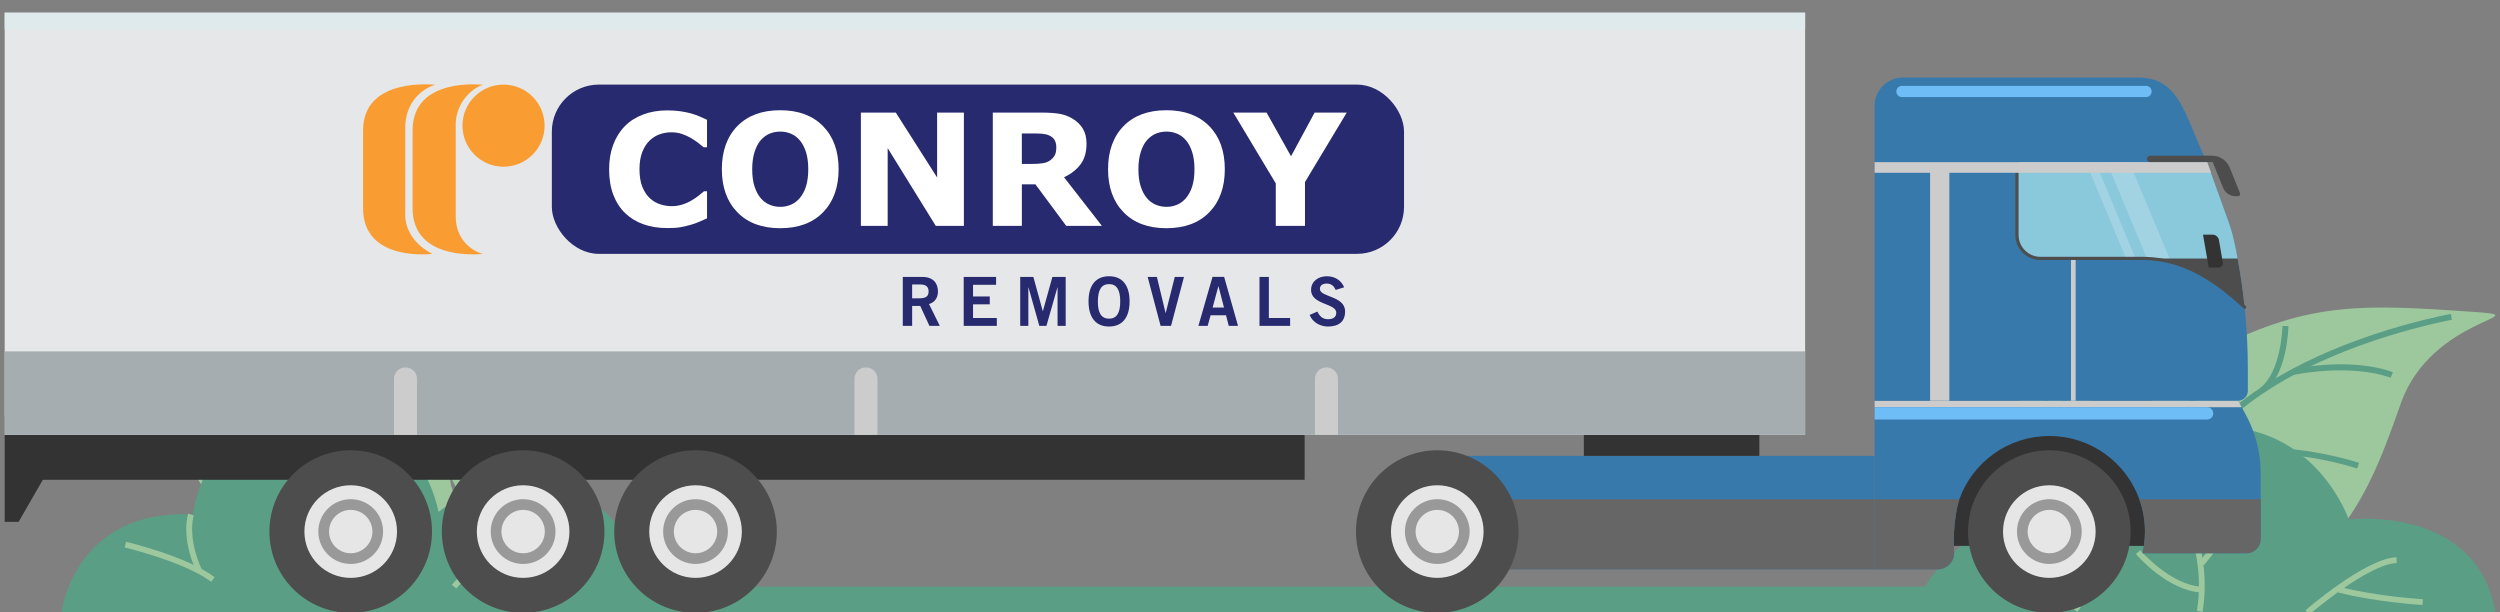
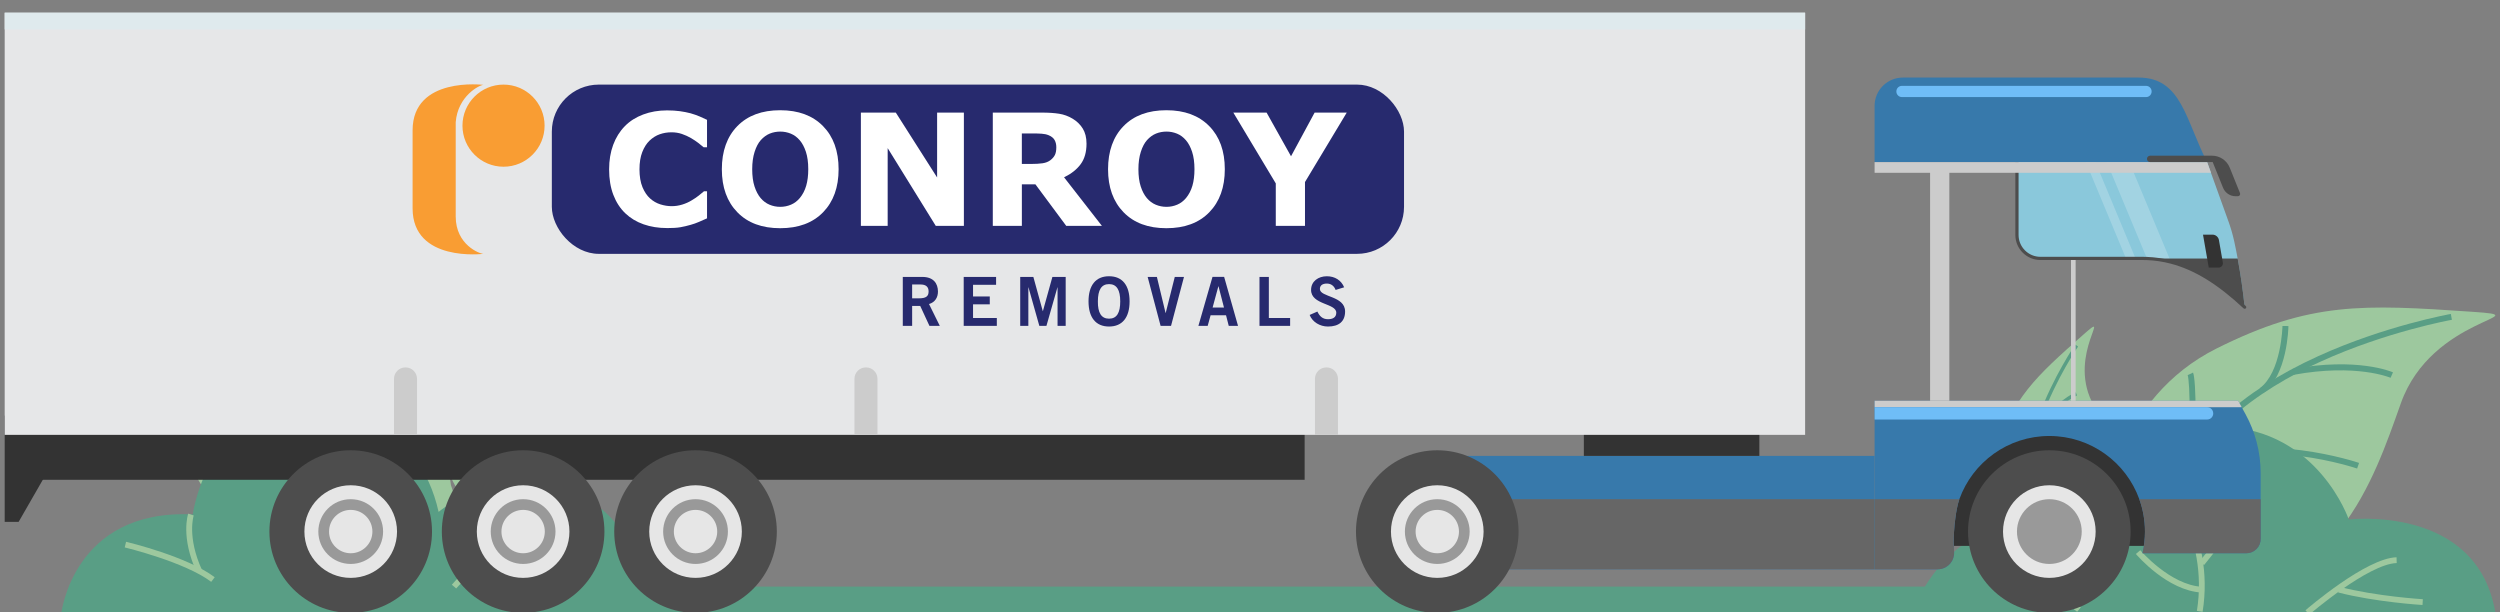
<svg xmlns="http://www.w3.org/2000/svg" viewBox="0 0 1691.26 414.09">
  <rect x="0" y="0" width="1691.26" height="414.09" fill="#808080" stroke="none" />
  <g>
    <g id="uuid-90f91c5e-89d5-46cd-abf1-6a466e515618">
      <path d="M305.05,328.22s-7.18-74.09-75.24-108.07c-63.32-31.61-98.48-29.88-173.36-24.73-46.6,3.2,27.75,2.4,48.85,61.96,18.67,52.7,43.95,128.36,134.68,131.13,90.73,2.77,65.08-60.29,65.08-60.29Z" fill="#9dc89e" stroke-width="0" />
      <path d="M258.66,334.08c-7.59-52.95-58.11-86.33-99.16-105.01-44.77-20.37-88.33-28.18-88.76-28.25l.7-3.97c.44.08,44.43,7.95,89.66,28.52,26.63,12.11,48.51,26.2,65.02,41.88,20.77,19.72,33.06,42.01,36.54,66.26l-3.99.57Z" fill="#599e85" stroke-width="0" />
      <path d="M112.23,240.05l-1.63-3.69c.96-.43,24.1-10.34,67.98-2.29l-.73,3.97c-42.52-7.81-65.39,1.91-65.62,2.01Z" fill="#599e85" stroke-width="0" />
      <path d="M134.86,301.44l-1.32-3.81c.65-.22,65.37-22.2,115.49-1.37l-1.55,3.73c-48.73-20.24-111.99,1.23-112.62,1.45Z" fill="#599e85" stroke-width="0" />
      <path d="M198.44,250.47c-16.42-12.13-17.1-44.07-17.12-45.42l4.03-.06c0,.31.67,31.29,15.48,42.24l-2.4,3.24Z" fill="#599e85" stroke-width="0" />
      <path d="M249.87,305.47c-7.71-22.51-6-64.78-4.02-68.95l3.64,1.73v-.03c-1.42,3.66-3.28,44.11,4.19,65.94l-3.82,1.31Z" fill="#599e85" stroke-width="0" />
      <path d="M379.18,339.12s12.56-36.43-12.17-67.07c-23.01-28.51-39.93-35.26-76.3-48.95-22.63-8.52,12.55,7.1,9.66,39.68-2.55,28.83-6.93,69.89,35.19,90.71,42.12,20.82,43.61-14.38,43.61-14.38Z" fill="#9dc89e" stroke-width="0" />
      <path d="M356.07,331.89c7.82-26.56-8.79-53.15-24.09-70.77-16.69-19.23-35.52-32.27-35.71-32.4l1.18-1.72c.19.13,19.21,13.3,36.07,32.72,9.93,11.43,17.2,22.77,21.6,33.71,5.53,13.75,6.52,26.89,2.94,39.06l-2-.59Z" fill="#599e85" stroke-width="0" />
      <path d="M307.36,256.12l.03-2.09c.55,0,13.57.32,32.49,13.55l-1.2,1.71c-18.34-12.82-31.2-13.17-31.33-13.17Z" fill="#599e85" stroke-width="0" />
      <path d="M304.81,289.89l.2-2.08c.35.03,35.55,3.61,54.67,24.21l-1.53,1.42c-18.59-20.01-52.99-23.52-53.34-23.55Z" fill="#599e85" stroke-width="0" />
      <path d="M345.71,279.58c-5.12-9.24,1.43-24.42,1.71-25.07l1.91.84c-.07.15-6.42,14.88-1.8,23.22l-1.83,1.01Z" fill="#599e85" stroke-width="0" />
      <path d="M358.09,316.54c1.22-12.26,11.12-31.79,12.94-33.33l1.34,1.6h.01c-1.46,1.4-11.04,20.05-12.22,31.94l-2.08-.21Z" fill="#599e85" stroke-width="0" />
      <rect x="178.99" y="396.84" width="1453.4" height="17.61" fill="#599e85" stroke-width="0" />
      <path d="M1424.4,343.76s7.18-74.09,75.24-108.07c63.32-31.61,98.48-29.88,173.36-24.73,46.6,3.2-27.75,2.4-48.85,61.96-18.67,52.7-43.95,128.36-134.68,131.13-90.73,2.77-65.08-60.29-65.08-60.29Z" fill="#9dc89e" stroke-width="0" />
      <path d="M1470.79,349.61c7.59-52.95,58.11-86.33,99.16-105.01,44.77-20.37,88.33-28.18,88.76-28.25l-.7-3.97c-.44.08-44.43,7.95-89.66,28.52-26.63,12.11-48.51,26.2-65.02,41.88-20.77,19.72-33.06,42.01-36.54,66.26l3.99.57Z" fill="#599e85" stroke-width="0" />
      <path d="M1617.23,255.58l1.63-3.69c-.96-.43-24.1-10.34-67.98-2.29l.73,3.97c42.52-7.81,65.39,1.91,65.62,2.01Z" fill="#599e85" stroke-width="0" />
      <path d="M1594.6,316.97l1.32-3.81c-.65-.22-65.37-22.2-115.49-1.37l1.55,3.73c48.73-20.24,111.99,1.23,112.62,1.45Z" fill="#599e85" stroke-width="0" />
      <path d="M1531.01,266c16.42-12.13,17.1-44.07,17.12-45.42l-4.03-.06c0,.31-.67,31.29-15.48,42.24l2.4,3.24Z" fill="#599e85" stroke-width="0" />
      <path d="M1479.58,321c7.71-22.51,6-64.78,4.02-68.95l-3.64,1.73v-.03c1.42,3.66,3.28,44.11-4.19,65.94l3.82,1.31Z" fill="#599e85" stroke-width="0" />
      <path d="M1362.89,383.08s-27.65-33.17-13.92-75.12c12.77-39.02,27.82-52.82,60.48-81.63,20.32-17.93-10.32,12.43,5.66,45.42,14.14,29.19,35.06,70.47-.79,109.05-35.85,38.57-51.42,2.28-51.42,2.28Z" fill="#9dc89e" stroke-width="0" />
      <path d="M1384.22,366.32c-18.76-24.72-11.93-59.18-2.91-83.74,9.85-26.79,24.38-47.94,24.53-48.15l-1.92-1.33c-.15.21-14.83,21.58-24.79,48.63-5.86,15.93-8.96,30.7-9.23,43.91-.33,16.61,3.86,30.77,12.45,42.09l1.86-1.41Z" fill="#599e85" stroke-width="0" />
      <path d="M1405.12,267.55l-.86-2.18c-.57.22-14.1,5.73-28.66,27.12l1.93,1.32c14.11-20.73,27.45-26.21,27.58-26.26Z" fill="#599e85" stroke-width="0" />
      <path d="M1421.23,301.92l-1.03-2.1c-.36.18-35.81,17.93-47.65,47.11l2.17.88c11.51-28.36,46.17-45.72,46.52-45.89Z" fill="#599e85" stroke-width="0" />
      <path d="M1374.27,307.38c1.69-11.72-11.22-25.02-11.77-25.58l-1.67,1.64c.13.13,12.64,13.03,11.12,23.61l2.32.33Z" fill="#599e85" stroke-width="0" />
      <path d="M1376,351.03c-6.15-12.36-24.29-28.89-26.82-29.77l-.77,2.21h-.02c2.09.89,19.55,16.62,25.51,28.61l2.1-1.04Z" fill="#599e85" stroke-width="0" />
      <path d="M1293.5,414.33s29.35-86.09,122.29-54.79c0,0,23.48-73.37,88.05-70.93,64.57,2.45,85.11,62.83,85.11,62.83,0,0,86.74-10.49,99.14,62.89h-394.59Z" fill="#599e85" stroke-width="0" />
      <path d="M1490.07,413.9l-3.86-.62c8.34-51.74-23.75-88.97-24.08-89.34l2.94-2.59c.34.38,33.64,38.94,25,92.55Z" fill="#9dc89e" stroke-width="0" />
      <path d="M1491.06,382.24l-3-2.52c.3-.35,29.69-35.51,34.69-57.51l3.82.87c-5.21,22.93-34.28,57.69-35.51,59.16Z" fill="#9dc89e" stroke-width="0" />
      <path d="M1489.41,400.86c-23.14-1.26-43.62-25.09-44.48-26.1l2.98-2.53c.2.23,20.26,23.56,41.71,24.73l-.21,3.91Z" fill="#9dc89e" stroke-width="0" />
      <path d="M1562.21,415.81l-2.56-2.96c1.67-1.44,41.06-35.28,61.62-35.85l.11,3.91c-19.17.53-58.78,34.55-59.18,34.9Z" fill="#9dc89e" stroke-width="0" />
      <path d="M1638.82,409.28c-.31-.02-31.67-1.92-57.05-8.48l.98-3.79c25.01,6.46,56,8.34,56.31,8.36l-.23,3.91Z" fill="#9dc89e" stroke-width="0" />
      <path d="M1405.19,413.87c-20.64-17.16-64.23-30.89-64.66-31.02l1.17-3.74c1.82.57,44.77,14.1,66,31.75l-2.5,3.01Z" fill="#9dc89e" stroke-width="0" />
      <path d="M1389.67,400.32l-3.91-.11c.51-17.4-7.05-30.99-7.13-31.12l3.41-1.93c.33.59,8.17,14.68,7.63,33.17Z" fill="#9dc89e" stroke-width="0" />
      <path d="M41.37,415.52s7.83-71.42,89.03-67.5c0,0,7.83-56.74,53.81-70.93,45.98-14.19,99.79,11.74,112.51,69.22,0,0,39.13-33.43,91.96-12.43,52.83,20.99,43.05,81.65,43.05,81.65H41.37Z" fill="#599e85" stroke-width="0" />
      <path d="M234.95,396.99c-5.63-70.22-44.71-105.79-45.11-106.14l2.6-2.92c.41.36,40.64,36.89,46.41,108.75l-3.9.31Z" fill="#9dc89e" stroke-width="0" />
      <path d="M231.65,373.24c-.59-29.91,22.08-67.01,23.05-68.57l3.33,2.06c-.23.37-23.03,37.69-22.47,66.44l-3.91.08Z" fill="#9dc89e" stroke-width="0" />
      <path d="M308.62,398.12l-2.95-2.57c1.65-1.9,40.86-46.46,81.59-50.56l.39,3.89c-39.19,3.94-78.64,48.78-79.04,49.23Z" fill="#9dc89e" stroke-width="0" />
      <path d="M381,382.78c-10.26,0-31.01-.75-51.21-5.95l.97-3.79c27.62,7.11,56.32,5.74,56.6,5.71l.2,3.91c-.08,0-2.5.12-6.56.12Z" fill="#9dc89e" stroke-width="0" />
      <path d="M142.89,393.62c-17.84-13.46-58.11-23.19-58.51-23.29l.91-3.81c1.69.4,41.47,10.02,59.96,23.98l-2.36,3.12Z" fill="#9dc89e" stroke-width="0" />
      <path d="M133.02,387.09c-10.9-23.82-5.9-39.01-5.68-39.64l3.71,1.26c-.05.14-4.65,14.47,5.54,36.75l-3.56,1.63Z" fill="#9dc89e" stroke-width="0" />
      <polygon points="12.61 353.03 3.17 353.03 3.17 281.14 53.92 281.14 12.61 353.03" fill="#333" stroke-width="0" />
      <rect x="3.98" y="281.14" width="878.61" height="43.44" fill="#333" stroke-width="0" />
      <rect x="1309.23" y="290.37" width="150.26" height="78.92" fill="#333" stroke-width="0" />
      <path d="M1331.38,359.61c0,30.38,24.63,55,55,55,30.38,0,55-24.63,55-55,0-30.38-24.63-55-55-55-30.38,0-55,24.63-55,55Z" fill="#4d4d4d" stroke-width="0" />
      <path d="M1355.05,359.61c0,17.3,14.03,31.33,31.33,31.33,17.3,0,31.33-14.03,31.33-31.33,0-17.3-14.03-31.33-31.33-31.33-17.3,0-31.33,14.03-31.33,31.33Z" fill="#e6e6e6" stroke-width="0" />
      <path d="M1364.48,359.61c0,12.1,9.81,21.91,21.91,21.91s21.91-9.81,21.91-21.91c0-12.1-9.81-21.91-21.91-21.91s-21.91,9.81-21.91,21.91Z" fill="#999" stroke-width="0" />
-       <path d="M1371.72,359.61c0,8.1,6.57,14.67,14.67,14.67,8.1,0,14.67-6.57,14.67-14.67,0-8.1-6.57-14.67-14.67-14.67-8.1,0-14.67,6.57-14.67,14.67Z" fill="#e6e6e6" stroke-width="0" />
      <path d="M1268.17,271.1v114.04s42.64,0,42.64,0c6.45,0,11.55-5.46,11.14-11.89-.17-2.66-.26-5.19-.26-7.11,0-7.69,1.35-21.59,3.82-28.43,8.97-24.94,32.84-42.77,60.86-42.77,28.04,0,51.91,17.83,60.88,42.77,2.48,6.84,3.82,14.23,3.82,21.92,0,5.04-.61,9.95-1.69,14.66h70.28c5.35,0,9.69-4.34,9.69-9.69v-44.5c0-7.15-.93-14.25-2.74-21.11-1.69-6.43-4.17-12.64-7.36-18.53l-2.72-4.95-2.39-4.39h-245.99Z" fill="#3779ab" stroke-width="0" />
      <polygon points="1268.17 271.1 1268.17 275.49 1516.55 275.49 1514.16 271.1 1268.17 271.1" fill="#ccc" stroke-width="0" />
      <path d="M1268.17,275.49v8.32s224.99,0,224.99,0c2.72,0,4.69-2.6,3.95-5.22,0-.04-.02-.07-.03-.11-.5-1.77-2.11-3-3.95-3h-224.96Z" fill="#6fbdf7" stroke-width="0" />
-       <path d="M1268.17,109.67v161.43s245.78,0,245.78,0c3.71,0,6.73-3.01,6.73-6.73v-14.58c0-14.01-.72-28.02-2.15-41.96-1.54-14.99-3.89-29.91-7.08-44.66-1.02-4.69-2.39-9.28-4.02-13.79l-11.69-32.47-2.61-7.23h-224.97Z" fill="#3779ab" stroke-width="0" />
      <path d="M1364.48,109.67v49.29c0,8.77,7.1,15.88,15.86,15.88h69.14c1,0,1.98.02,2.95.07,5.63.22,11.03,1.04,16.25,2.41,18.59,4.84,34.73,16.38,49.85,30.52-1.13-11.03-2.71-22.03-4.74-32.93-.72-3.93-1.5-7.84-2.35-11.73-1.02-4.69-2.39-9.28-4.02-13.79l-14.29-39.71h-128.65Z" fill="#8ac8db" stroke-width="0" />
      <path d="M1425.26,109.67l27.17,65.23c5.63.22,11.03,1.04,16.25,2.41l-28.19-67.64h-15.23Z" fill="#fff" opacity=".21" stroke-width="0" />
      <rect x="1401.05" y="174.83" width="3.12" height="96.27" fill="#ccc" stroke-width="0" />
      <polygon points="1411.1 109.67 1438.25 174.83 1444.68 174.83 1417.55 109.67 1411.1 109.67" fill="#fff" opacity=".21" stroke-width="0" />
      <path d="M1452.43,174.9c5.63.22,11.03,1.04,16.25,2.41,18.59,4.84,34.73,16.38,49.85,30.52-1.13-11.03-2.71-22.03-4.74-32.93h-61.36Z" fill="#4d4d4d" stroke-width="0" />
      <path d="M1518.53,208.91c.29,0,.58-.12.79-.34.41-.44.39-1.13-.05-1.54-17.86-16.71-33.85-26.48-50.32-30.78-5.36-1.41-10.91-2.23-16.48-2.45-.98-.04-1.98-.07-2.99-.07h-69.14c-8.14,0-14.77-6.63-14.77-14.79v-49.29c0-.6-.49-1.09-1.09-1.09s-1.09.49-1.09,1.09v49.29c0,9.35,7.6,16.96,16.94,16.96h69.14c.98,0,1.94.02,2.9.06,5.42.21,10.81,1.01,16.02,2.38,16.11,4.2,31.8,13.81,49.38,30.26.21.19.48.29.74.29Z" fill="#4d4d4d" stroke-width="0" />
      <path d="M1268.17,71.6c0-10.56,8.56-19.13,19.13-19.13h159.53c29.03,0,31.71,28.78,46.31,57.2h-224.97v-38.07Z" fill="#3779ab" stroke-width="0" />
      <polygon points="1268.17 109.67 1268.17 116.9 1305.71 116.9 1305.71 271.1 1318.74 271.1 1318.74 116.9 1495.74 116.9 1493.14 109.67 1268.17 109.67" fill="#ccc" stroke-width="0" />
      <path d="M1286.66,58.08h165.16c2.08,0,3.76,1.69,3.76,3.76v.08c0,2.08-1.69,3.76-3.76,3.76h-165.16c-2.08,0-3.76-1.69-3.76-3.76v-.08c0-2.08,1.69-3.76,3.76-3.76Z" fill="#6fbdf7" stroke-width="0" />
      <path d="M1452.43,107.47c0-1.19.96-2.15,2.15-2.15h40.57s1.26,0,1.26,0c5.29,0,10.05,3.21,12.02,8.11l6.94,17.21c.41,1.01-.33,2.1-1.42,2.1h-1.62c-3.7,0-7.02-2.25-8.41-5.67l-7.02-17.41h-42.32c-1.19,0-2.15-.96-2.15-2.15v-.04Z" fill="#4d4d4d" stroke-width="0" />
      <path d="M1494.23,181.05h6.55c1.98,0,3.3-1.61,2.96-3.59l-2.64-15.12c-.35-1.99-2.23-3.59-4.21-3.59h-6.55s3.89,22.3,3.89,22.3Z" fill="#333" stroke-width="0" />
      <path d="M1447.26,337.7c2.48,6.84,3.82,14.23,3.82,21.92,0,5.04-.61,9.95-1.69,14.66h70.28c5.35,0,9.69-4.34,9.69-9.69v-26.88s-82.11,0-82.11,0Z" fill="#666" stroke-width="0" />
      <path d="M1268.17,337.7v47.44s42.64,0,42.64,0c6.45,0,11.55-5.46,11.14-11.89-.17-2.66-.26-5.19-.26-7.11,0-7.69,1.35-21.59,3.82-28.43h-57.34Z" fill="#666" stroke-width="0" />
      <rect x="960.88" y="308.42" width="307.29" height="76.72" fill="#3779ab" stroke-width="0" />
      <rect x="960.88" y="337.7" width="307.29" height="47.44" fill="#666" stroke-width="0" />
      <path d="M917.32,359.61c0,30.38,24.63,55,55,55,30.38,0,55-24.63,55-55,0-30.38-24.63-55-55-55-30.38,0-55,24.63-55,55Z" fill="#4d4d4d" stroke-width="0" />
      <path d="M940.99,359.61c0,17.3,14.03,31.33,31.33,31.33,17.3,0,31.33-14.03,31.33-31.33,0-17.3-14.03-31.33-31.33-31.33-17.3,0-31.33,14.03-31.33,31.33Z" fill="#e6e6e6" stroke-width="0" />
      <path d="M950.41,359.61c0,12.1,9.81,21.91,21.91,21.91s21.91-9.81,21.91-21.91-9.81-21.91-21.91-21.91c-12.1,0-21.91,9.81-21.91,21.91Z" fill="#999" stroke-width="0" />
      <path d="M957.66,359.61c0,8.1,6.57,14.67,14.67,14.67,8.1,0,14.67-6.57,14.67-14.67,0-8.1-6.57-14.67-14.67-14.67-8.1,0-14.67,6.57-14.67,14.67Z" fill="#e6e6e6" stroke-width="0" />
      <path d="M415.53,359.61c0,30.38,24.63,55,55,55s55-24.63,55-55-24.63-55-55-55c-30.38,0-55,24.63-55,55Z" fill="#4d4d4d" stroke-width="0" />
      <path d="M439.2,359.61c0,17.3,14.03,31.33,31.33,31.33,17.3,0,31.33-14.03,31.33-31.33,0-17.3-14.03-31.33-31.33-31.33-17.3,0-31.33,14.03-31.33,31.33Z" fill="#e6e6e6" stroke-width="0" />
      <path d="M448.62,359.61c0,12.1,9.81,21.91,21.91,21.91,12.1,0,21.91-9.81,21.91-21.91,0-12.1-9.81-21.91-21.91-21.91s-21.91,9.81-21.91,21.91Z" fill="#999" stroke-width="0" />
      <path d="M455.86,359.61c0,8.1,6.57,14.67,14.67,14.67,8.1,0,14.67-6.57,14.67-14.67s-6.57-14.67-14.67-14.67-14.67,6.57-14.67,14.67Z" fill="#e6e6e6" stroke-width="0" />
      <circle cx="353.9" cy="359.61" r="55" fill="#4d4d4d" stroke-width="0" />
      <circle cx="353.9" cy="359.61" r="31.33" fill="#e6e6e6" stroke-width="0" />
      <path d="M331.98,359.61c0,12.1,9.81,21.91,21.91,21.91,12.1,0,21.91-9.81,21.91-21.91,0-12.1-9.81-21.91-21.91-21.91-12.1,0-21.91,9.81-21.91,21.91Z" fill="#999" stroke-width="0" />
      <path d="M339.23,359.61c0,8.1,6.57,14.67,14.67,14.67,8.1,0,14.67-6.57,14.67-14.67,0-8.1-6.57-14.67-14.67-14.67-8.1,0-14.67,6.57-14.67,14.67Z" fill="#e6e6e6" stroke-width="0" />
      <path d="M182.26,359.61c0,30.38,24.63,55,55,55,30.38,0,55-24.63,55-55,0-30.38-24.63-55-55-55-30.38,0-55,24.63-55,55Z" fill="#4d4d4d" stroke-width="0" />
      <path d="M205.93,359.61c0,17.3,14.03,31.33,31.33,31.33,17.3,0,31.33-14.03,31.33-31.33s-14.03-31.33-31.33-31.33c-17.31,0-31.33,14.03-31.33,31.33Z" fill="#e6e6e6" stroke-width="0" />
      <path d="M215.35,359.61c0,12.1,9.81,21.91,21.91,21.91,12.1,0,21.91-9.81,21.91-21.91,0-12.1-9.81-21.91-21.91-21.91-12.1,0-21.91,9.81-21.91,21.91Z" fill="#999" stroke-width="0" />
      <path d="M222.6,359.61c0,8.1,6.57,14.67,14.67,14.67s14.67-6.57,14.67-14.67c0-8.1-6.57-14.67-14.67-14.67-8.1,0-14.67,6.57-14.67,14.67Z" fill="#e6e6e6" stroke-width="0" />
      <rect x="1071.48" y="281.14" width="118.74" height="27.27" fill="#333" stroke-width="0" />
      <rect x="3.17" y="8.59" width="1218" height="285.59" fill="#e6e7e8" stroke-width="0" />
      <rect x="3.17" y="8.59" width="1218" height="11.34" fill="#dfeaed" stroke-width="0" />
-       <rect x="3.17" y="237.7" width="1218" height="56.47" fill="#a6adb0" stroke-width="0" />
      <path d="M897.27,248.56h.16c4.26,0,7.71,3.45,7.71,7.71v37.91h-15.57v-37.91c0-4.26,3.45-7.71,7.71-7.71Z" fill="#ccc" stroke-width="0" />
      <path d="M585.75,248.56h.16c4.26,0,7.7,3.45,7.7,7.71v37.91h-15.57v-37.91c0-4.26,3.45-7.71,7.71-7.71Z" fill="#ccc" stroke-width="0" />
      <path d="M274.24,248.56h.16c4.26,0,7.71,3.45,7.71,7.71v37.91h-15.57v-37.91c0-4.26,3.45-7.71,7.71-7.71Z" fill="#ccc" stroke-width="0" />
      <path d="M610.74,220.44v-33.1h13.2c7.52,0,10.54,4.36,10.59,9.81.05,4.08-2.02,7.38-6.05,8.53l7.29,14.76h-7.01l-6.23-13.48h-5.46v13.48h-6.33ZM617.06,201.82h4.68c4.95,0,6.46-1.56,6.46-4.68s-1.88-4.68-5.36-4.68h-5.78v9.35Z" fill="#272a6e" stroke-width="0" />
      <path d="M651.95,220.44v-33.1h21.91v5.32h-15.59v7.89h11.32v5.32h-11.32v9.26h16.09v5.32h-22.42Z" fill="#272a6e" stroke-width="0" />
      <path d="M690.18,220.44v-33.1h8.89l6.37,23.11h.09l6.42-23.11h8.99v33.1h-5.5v-26.04h-.09l-7.43,26.04h-4.81l-7.34-26.04h-.09v26.04h-5.5Z" fill="#272a6e" stroke-width="0" />
      <path d="M750.28,220.9c-9.03,0-13.89-6.19-13.89-17.01s4.86-17.01,13.89-17.01,13.89,6.19,13.89,17.01-4.86,17.01-13.89,17.01ZM750.28,192.2c-5.18,0-7.56,3.94-7.56,11.69-.09,7.75,2.34,11.69,7.56,11.69s7.56-3.94,7.56-11.69-2.38-11.69-7.56-11.69Z" fill="#272a6e" stroke-width="0" />
      <path d="M776.41,187.34h6.23l5.87,24.39h.09l6.14-24.39h6.23l-8.76,33.1h-7.06l-8.76-33.1Z" fill="#272a6e" stroke-width="0" />
      <path d="M820.24,187.29h7.89l9.4,33.15h-6.28l-1.83-7.15h-10.45l-1.97,7.15h-6.28l9.54-33.15ZM820.33,208.06h7.7l-3.71-14.4h-.09l-3.9,14.4Z" fill="#272a6e" stroke-width="0" />
      <path d="M852.05,220.44v-33.1h6.33v27.78h14.4v5.32h-20.72Z" fill="#272a6e" stroke-width="0" />
      <path d="M903.54,196.14c-.96-2.57-2.93-4.31-5.91-4.31-2.75,0-4.72,1.1-4.72,3.67,0,5.68,17.05,4.49,17.05,15.22,0,6.79-4.26,10.18-11.6,10.18-5.41,0-10.5-3.03-12.38-7.84l5.23-2.29c1.51,3.12,3.48,5.18,7.2,5.18,3.16,0,5.59-1.19,5.59-4.4,0-6.51-17.05-5.23-17.05-15.4,0-5.91,4.95-9.26,10.68-9.26,5.32,0,9.72,2.66,11.69,7.47l-5.78,1.79Z" fill="#272a6e" stroke-width="0" />
      <rect x="373.32" y="57.23" width="576.51" height="114.5" rx="31.8" ry="31.8" fill="#272a6e" stroke-width="0" />
      <path d="M312.86,85.01c0-15.34,12.44-27.78,27.78-27.78s27.78,12.44,27.78,27.78-12.44,27.78-27.78,27.78-27.78-12.44-27.78-27.78" fill="#f99d33" stroke-width="0" />
      <path d="M308.29,146.5c0,19.13,16.23,25.23,18.76,25.23,0,0-47.93,5.95-47.93-30.77v-52.77c0-36.72,47.93-30.77,47.93-30.77-2.53,0-17.36,7.39-18.76,25.25v63.83Z" fill="#f99d33" stroke-width="0" />
-       <path d="M274.13,145.04c0,18.62,18.42,26.7,18.42,26.7,0,0-46.92,5.95-46.92-30.78v-52.77c0-36.72,49.21-30.77,49.21-30.77-2.53,0-20.68,7.01-20.68,28.95l-.03,58.66Z" fill="#f99d33" stroke-width="0" />
      <path d="M451.17,154.28c-5.7,0-10.95-.84-15.77-2.52-4.82-1.68-8.96-4.19-12.43-7.51-3.46-3.33-6.15-7.48-8.05-12.45-1.9-4.97-2.85-10.72-2.85-17.24,0-6.07.91-11.58,2.73-16.52,1.82-4.94,4.46-9.18,7.93-12.71,3.32-3.4,7.45-6.02,12.37-7.87,4.92-1.85,10.31-2.78,16.14-2.78,3.22,0,6.13.18,8.72.54,2.59.36,4.98.83,7.18,1.41,2.29.66,4.38,1.38,6.25,2.19,1.87.8,3.51,1.55,4.91,2.24v18.58h-2.26c-.96-.82-2.17-1.79-3.63-2.92-1.46-1.13-3.12-2.24-4.97-3.33-1.89-1.09-3.93-2.02-6.12-2.77-2.2-.75-4.55-1.12-7.05-1.12-2.78,0-5.42.44-7.92,1.31-2.51.88-4.82,2.32-6.95,4.34-2.02,1.95-3.66,4.54-4.91,7.75-1.25,3.22-1.88,7.12-1.88,11.71s.68,8.8,2.03,12.02c1.36,3.22,3.06,5.75,5.12,7.6,2.09,1.88,4.43,3.22,7,4.03,2.57.8,5.11,1.21,7.62,1.21s4.78-.36,7.13-1.07c2.35-.71,4.52-1.69,6.51-2.92,1.68-.99,3.24-2.05,4.68-3.17,1.44-1.13,2.63-2.1,3.55-2.92h2.06v18.32c-1.92.86-3.75,1.66-5.51,2.42-1.75.76-3.58,1.41-5.51,1.95-2.51.72-4.86,1.27-7.05,1.65-2.2.38-5.22.57-9.06.57" fill="#fff" stroke-width="0" />
      <path d="M541.13,133.9c1.92-2.33,3.34-5.08,4.27-8.26.93-3.17,1.39-6.9,1.39-11.19,0-4.6-.54-8.51-1.59-11.74-1.06-3.22-2.46-5.83-4.17-7.82-1.75-2.06-3.77-3.55-6.05-4.48-2.28-.93-4.65-1.39-7.12-1.39s-4.87.45-7.08,1.34c-2.21.9-4.24,2.37-6.1,4.43-1.72,1.92-3.11,4.57-4.19,7.95-1.08,3.38-1.62,7.3-1.62,11.76s.52,8.45,1.57,11.66c1.05,3.21,2.43,5.82,4.14,7.85,1.72,2.02,3.73,3.52,6.02,4.48,2.29.96,4.71,1.44,7.26,1.44s4.95-.49,7.26-1.47c2.29-.97,4.3-2.49,6.02-4.56M567.32,114.5c0,12.21-3.5,21.91-10.5,29.1-7,7.19-16.67,10.78-29.02,10.78s-21.98-3.59-28.97-10.78c-7-7.19-10.5-16.89-10.5-29.1s3.5-22.05,10.5-29.2c7-7.15,16.66-10.73,28.97-10.73s21.94,3.58,28.97,10.73c7.03,7.15,10.55,16.88,10.55,29.2" fill="#fff" stroke-width="0" />
      <polygon points="652.07 152.79 633.04 152.79 600.51 100.2 600.51 152.79 582.39 152.79 582.39 76.17 606.02 76.17 633.96 120.06 633.96 76.17 652.07 76.17 652.07 152.79" fill="#fff" stroke-width="0" />
      <path d="M714.6,99.63c0-1.92-.4-3.57-1.18-4.94-.79-1.37-2.14-2.46-4.07-3.24-1.34-.55-2.9-.88-4.68-1-1.79-.12-3.86-.18-6.23-.18h-7.16v20.64h6.08c3.15,0,5.8-.15,7.92-.46,2.13-.31,3.91-1.01,5.35-2.11,1.38-1.07,2.38-2.24,3.02-3.53.63-1.29.95-3.01.95-5.17M745.43,152.79h-24.13l-20.85-28.1h-9.16v28.1h-19.66v-76.62h33.14c4.53,0,8.43.26,11.68.77,3.26.51,6.31,1.63,9.16,3.34,2.88,1.72,5.17,3.94,6.87,6.67,1.7,2.73,2.55,6.15,2.55,10.26,0,5.66-1.32,10.28-3.94,13.84-2.62,3.57-6.38,6.54-11.25,8.9l25.58,32.83Z" fill="#fff" stroke-width="0" />
      <path d="M802.4,133.9c1.92-2.33,3.34-5.08,4.27-8.26.93-3.17,1.39-6.9,1.39-11.19,0-4.6-.54-8.51-1.6-11.74-1.06-3.22-2.45-5.83-4.16-7.82-1.75-2.06-3.77-3.55-6.05-4.48-2.28-.93-4.65-1.39-7.12-1.39s-4.87.45-7.08,1.34c-2.21.9-4.24,2.37-6.1,4.43-1.71,1.92-3.12,4.57-4.19,7.95-1.08,3.38-1.62,7.3-1.62,11.76s.52,8.45,1.57,11.66c1.04,3.21,2.42,5.82,4.14,7.85,1.71,2.02,3.72,3.52,6.02,4.48,2.3.96,4.72,1.44,7.26,1.44s4.96-.49,7.26-1.47c2.29-.97,4.3-2.49,6.02-4.56M828.59,114.5c0,12.21-3.5,21.91-10.5,29.1-7,7.19-16.68,10.78-29.02,10.78s-21.98-3.59-28.97-10.78c-7-7.19-10.5-16.89-10.5-29.1s3.5-22.05,10.5-29.2c6.99-7.15,16.66-10.73,28.97-10.73s21.93,3.58,28.97,10.73c7.04,7.15,10.55,16.88,10.55,29.2" fill="#fff" stroke-width="0" />
      <polygon points="911.08 76.17 882.83 123.15 882.83 152.79 863.07 152.79 863.07 124.07 834.35 76.17 856.85 76.17 873.38 105.72 889.35 76.17 911.08 76.17" fill="#fff" stroke-width="0" />
    </g>
  </g>
</svg>